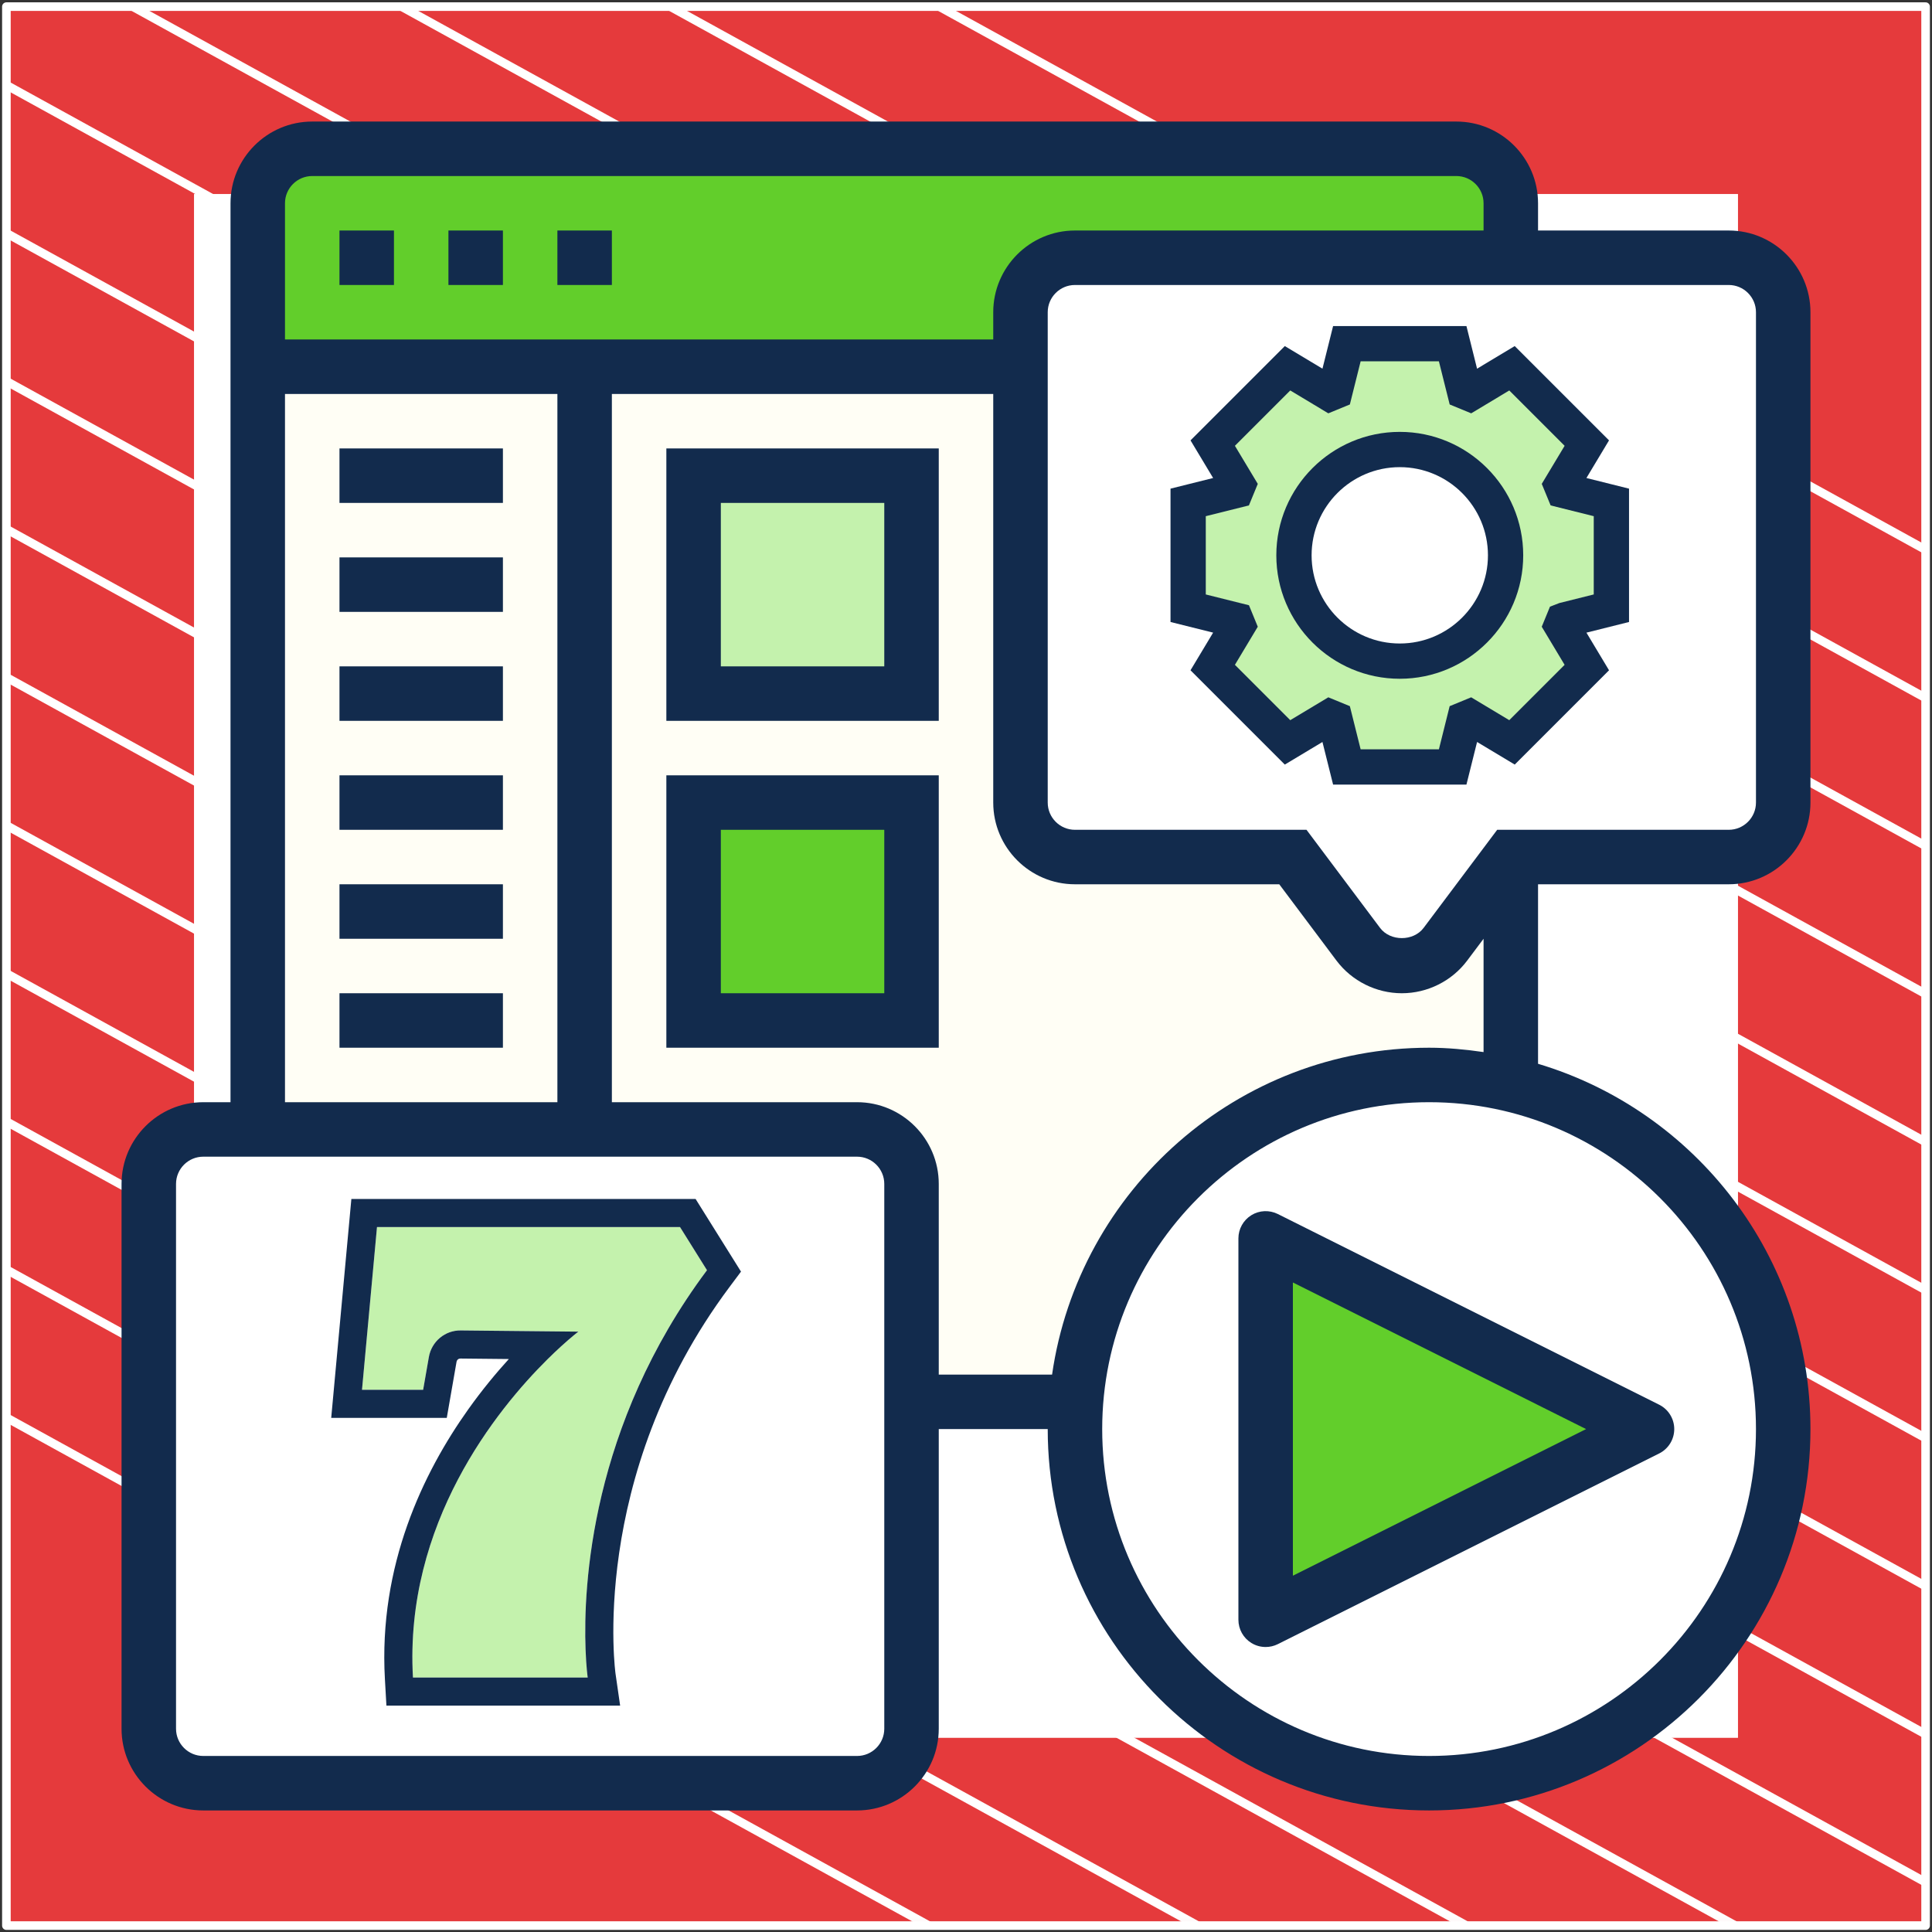
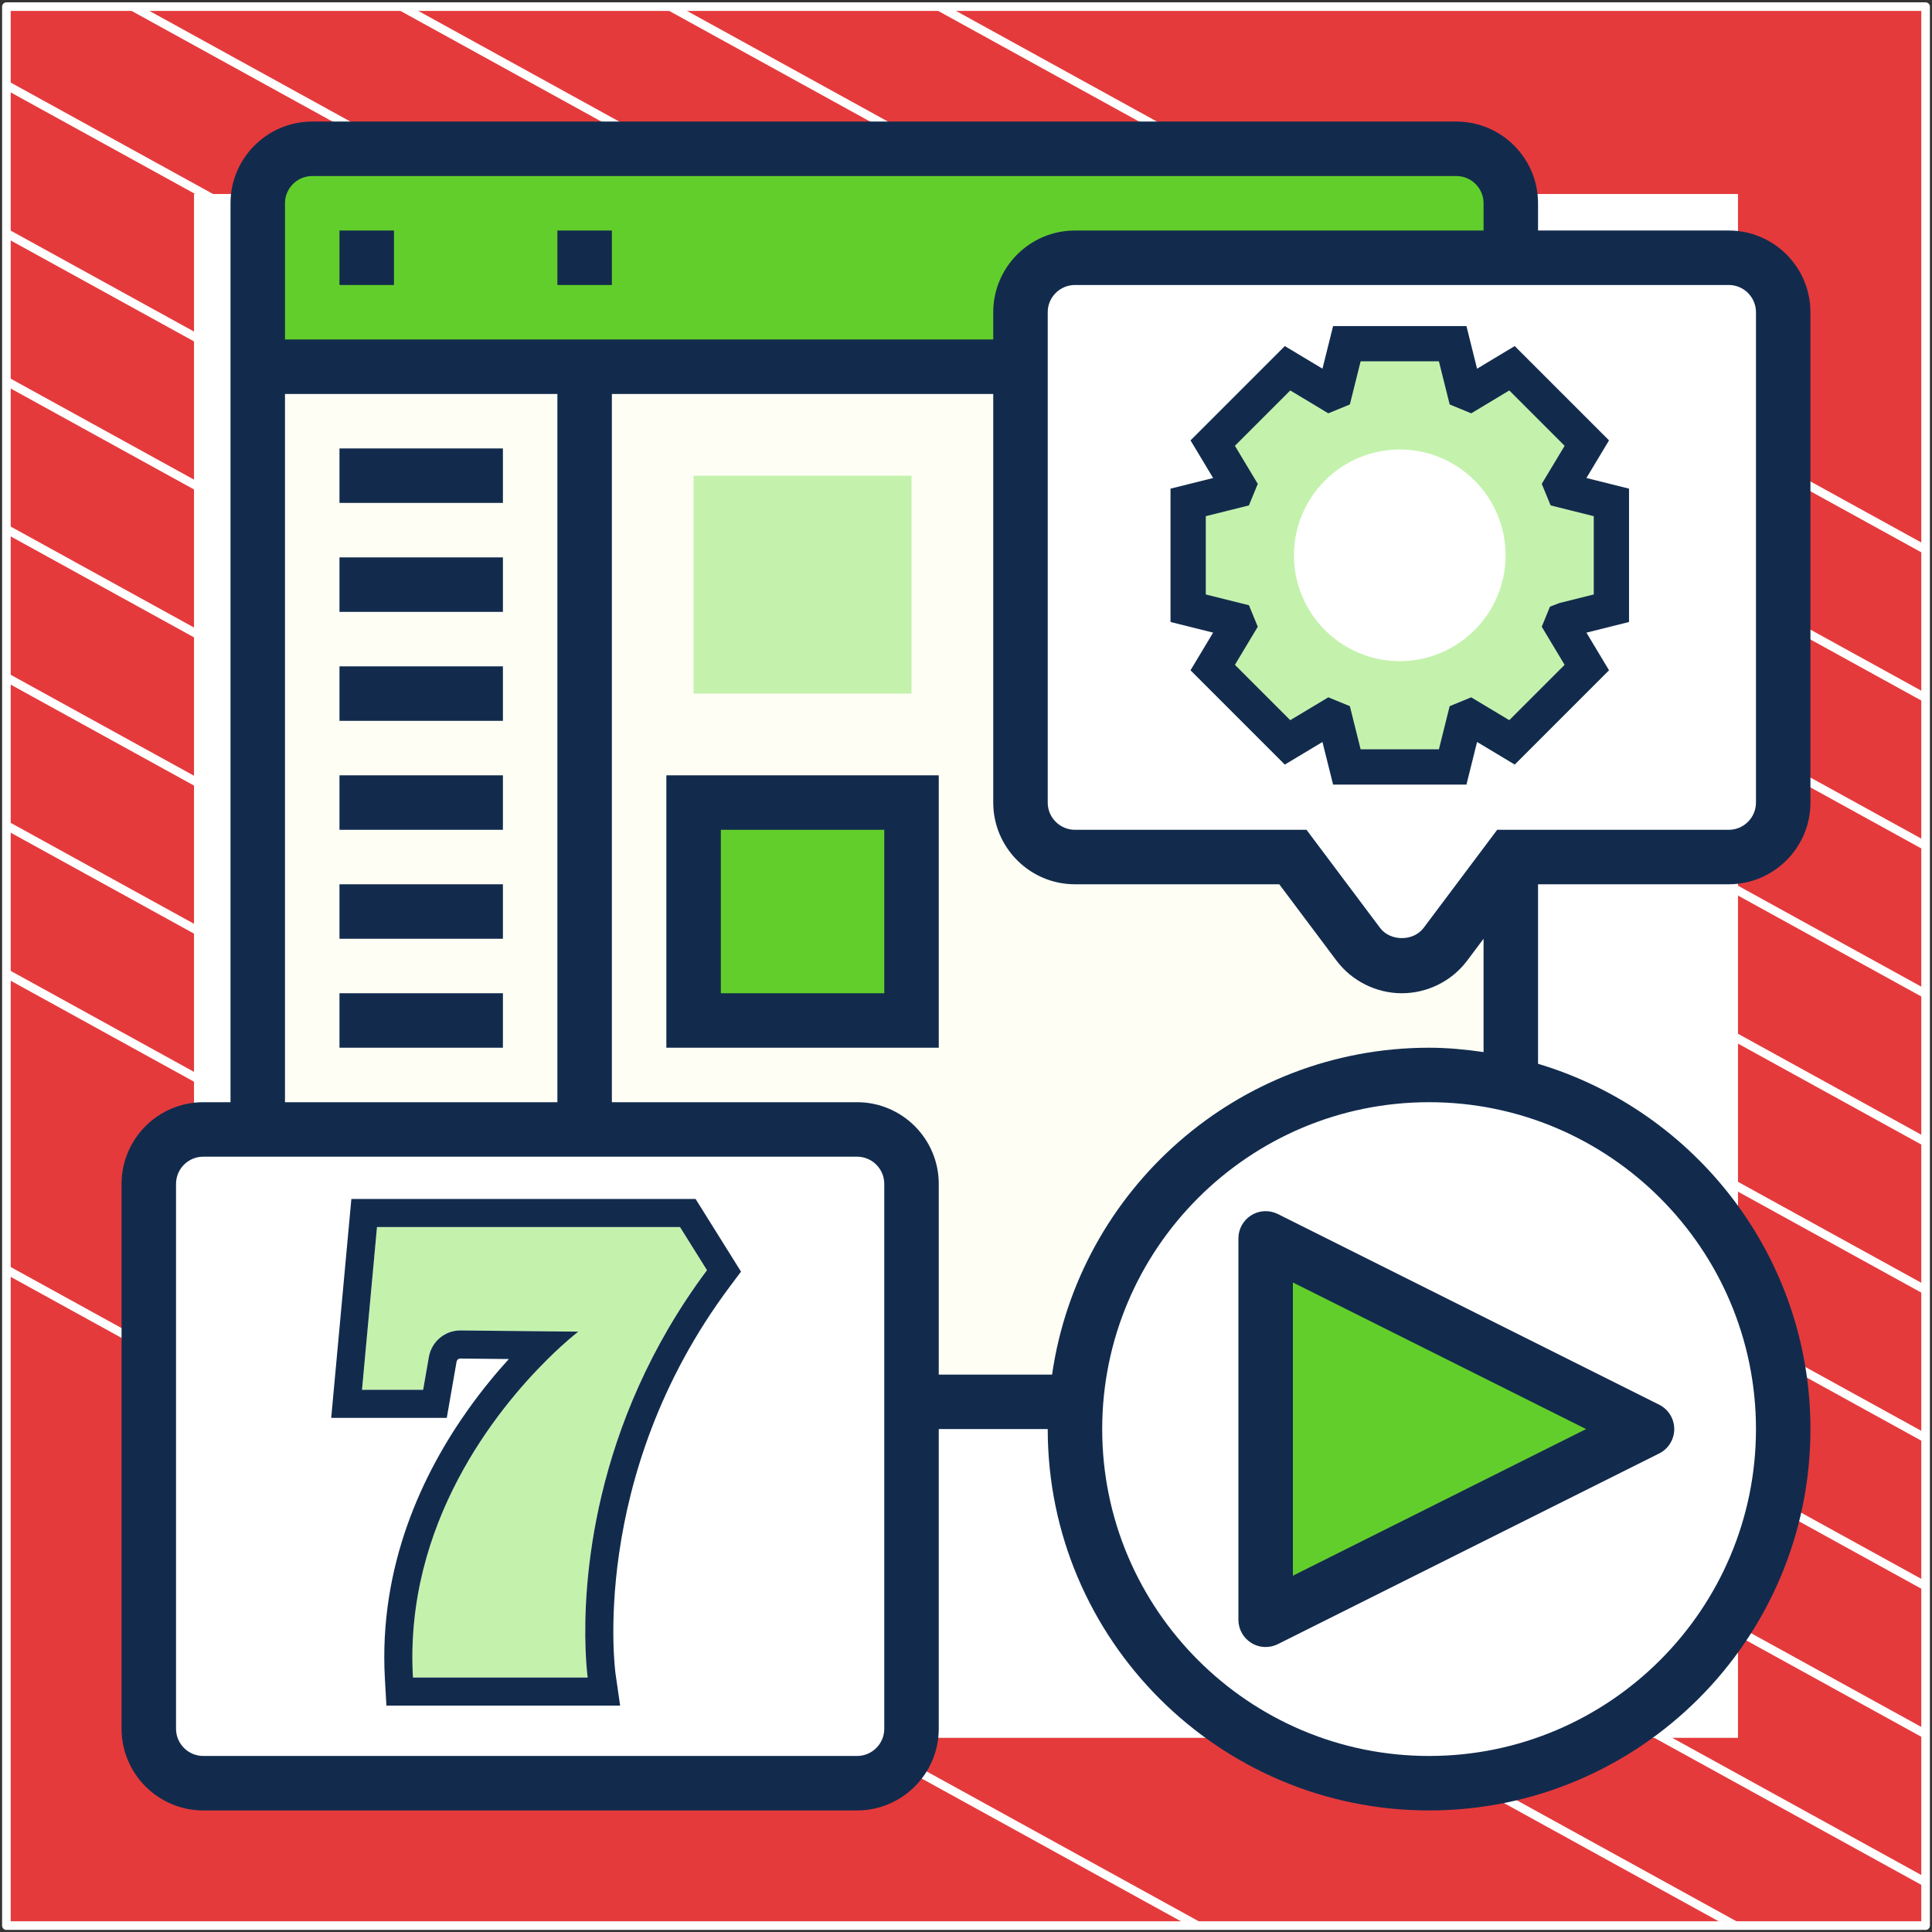
<svg xmlns="http://www.w3.org/2000/svg" width="302" height="302" viewBox="0 0 302 302" fill="none">
  <rect x="0" y="0" width="302" height="302" fill="#333333" stroke="none" />
  <path d="M301 1.038H1V301H301V1.038Z" fill="#E53A3C" stroke="white" stroke-width="1.346" stroke-linejoin="round" />
  <mask id="mask0_575_112030" style="mask-type:luminance" maskUnits="userSpaceOnUse" x="1" y="1" width="300" height="300">
    <path d="M301 1H1V300.962H301V1Z" fill="white" />
  </mask>
  <g mask="url(#mask0_575_112030)">
-     <path d="M-285.023 64.085L219.795 342.085" stroke="white" stroke-width="1.346" stroke-miterlimit="10" />
    <path d="M-263.954 52.544L240.932 330.582" stroke="white" stroke-width="1.346" stroke-miterlimit="10" />
-     <path d="M-242.819 41.04L261.999 319.04" stroke="white" stroke-width="1.346" stroke-miterlimit="10" />
    <path d="M-221.682 29.536L283.136 307.536" stroke="white" stroke-width="1.346" stroke-miterlimit="10" />
    <path d="M-200.545 18.032L304.272 296.032" stroke="white" stroke-width="1.346" stroke-miterlimit="10" />
    <path d="M-179.41 6.528L325.409 284.528" stroke="white" stroke-width="1.346" stroke-miterlimit="10" />
    <path d="M-158.273 -5.014L346.545 273.024" stroke="white" stroke-width="1.346" stroke-miterlimit="10" />
    <path d="M-137.205 -16.518L367.613 261.483" stroke="white" stroke-width="1.346" stroke-miterlimit="10" />
    <path d="M-116.069 -28.021L388.749 249.979" stroke="white" stroke-width="1.346" stroke-miterlimit="10" />
    <path d="M-94.932 -39.525L409.886 238.475" stroke="white" stroke-width="1.346" stroke-miterlimit="10" />
    <path d="M-73.796 -51.029L431.023 226.971" stroke="white" stroke-width="1.346" stroke-miterlimit="10" />
    <path d="M-52.659 -62.533L452.159 215.467" stroke="white" stroke-width="1.346" stroke-miterlimit="10" />
    <path d="M-31.591 -74.075L473.227 203.963" stroke="white" stroke-width="1.346" stroke-miterlimit="10" />
    <path d="M-10.454 -85.579L494.363 192.422" stroke="white" stroke-width="1.346" stroke-miterlimit="10" />
  </g>
  <path d="M271 31H31V270.975H271V31Z" fill="white" stroke="white" stroke-width="1.346" stroke-miterlimit="10" />
  <path d="M159.516 48.807V57.323H91.387H40.29V31.774C40.29 27.091 44.123 23.258 48.806 23.258H227.645C232.329 23.258 236.161 27.091 236.161 31.774V40.291H168.032C163.348 40.291 159.516 44.123 159.516 48.807Z" fill="#62CE2B" />
  <path d="M225.942 147.594C224.324 149.723 221.812 151 219.129 151C216.446 151 213.934 149.723 212.316 147.594L202.097 133.968H168.032C163.348 133.968 159.516 130.136 159.516 125.452V57.323H40.29V176.549H133.968C138.652 176.549 142.484 180.381 142.484 185.065V219.129H168.203C170.374 190.558 194.262 168.032 223.387 168.032C227.773 168.032 232.074 168.543 236.161 169.523V133.968L225.942 147.594Z" fill="#FFFEF5" />
  <path d="M108.419 125.452H142.484V159.516H108.419V125.452Z" fill="#62CE2B" />
  <path d="M108.419 74.355H142.484V108.419H108.419V74.355Z" fill="#C4F2AD" />
  <path d="M278.742 48.807V125.452C278.742 130.136 274.91 133.968 270.226 133.968H236.161L225.942 147.594C224.324 149.723 221.812 151 219.129 151C216.446 151 213.934 149.723 212.316 147.594L202.097 133.968H168.032C163.348 133.968 159.516 130.136 159.516 125.452V57.323V48.807C159.516 44.123 163.348 40.291 168.032 40.291H236.161H270.226C274.91 40.291 278.742 44.123 278.742 48.807Z" fill="white" />
  <path d="M236.161 169.523C260.56 175.271 278.742 197.2 278.742 223.388C278.742 253.96 253.96 278.742 223.387 278.742C192.814 278.742 168.032 253.96 168.032 223.388C168.032 221.94 168.075 220.535 168.202 219.129C170.374 190.558 194.262 168.033 223.387 168.033C227.773 168.033 232.073 168.544 236.161 169.523Z" fill="white" />
  <path d="M142.484 219.129V270.226C142.484 274.91 138.652 278.742 133.968 278.742H31.774C27.09 278.742 23.258 274.91 23.258 270.226V185.065C23.258 180.381 27.09 176.549 31.774 176.549H40.29H91.387H133.968C138.652 176.549 142.484 180.381 142.484 185.065V219.129Z" fill="white" />
  <path d="M257.452 223.388L197.839 253.194V193.581L257.452 223.388Z" fill="#62CE2B" />
  <path d="M195.599 189.957C194.347 190.736 193.581 192.103 193.581 193.58V253.193C193.581 254.671 194.347 256.038 195.599 256.817C196.284 257.238 197.059 257.451 197.839 257.451C198.49 257.451 199.142 257.302 199.742 257.004L259.355 227.198C260.798 226.474 261.71 225.001 261.71 223.387C261.71 221.773 260.798 220.3 259.355 219.576L199.742 189.769C198.426 189.114 196.855 189.177 195.599 189.957ZM202.097 200.47L247.93 223.387L202.097 246.304V200.47Z" fill="#122B4D" />
  <path d="M270.226 138.226C277.269 138.226 283 132.494 283 125.452V48.806C283 41.764 277.269 36.032 270.226 36.032H240.419V31.774C240.419 24.731 234.688 19 227.645 19H48.806C41.764 19 36.032 24.731 36.032 31.774V172.29H31.774C24.731 172.29 19 178.022 19 185.065V270.226C19 277.269 24.731 283 31.774 283H133.968C141.011 283 146.742 277.269 146.742 270.226V223.387H163.774C163.774 256.259 190.515 283 223.387 283C256.259 283 283 256.259 283 223.387C283 196.438 265.01 173.636 240.419 166.286V138.226H270.226ZM274.484 48.806V125.452C274.484 127.802 272.572 129.71 270.226 129.71H234.032L222.531 145.043C220.934 147.172 217.319 147.172 215.723 145.043L204.226 129.71H168.032C165.686 129.71 163.774 127.802 163.774 125.452V48.806C163.774 46.456 165.686 44.548 168.032 44.548H270.226C272.572 44.548 274.484 46.456 274.484 48.806ZM48.806 27.516H227.645C229.991 27.516 231.903 29.424 231.903 31.774V36.032H168.032C160.989 36.032 155.258 41.764 155.258 48.806V53.065H44.548V31.774C44.548 29.424 46.46 27.516 48.806 27.516ZM44.548 61.581H87.129V172.29H44.548V61.581ZM138.226 270.226C138.226 272.576 136.314 274.484 133.968 274.484H31.774C29.428 274.484 27.516 272.576 27.516 270.226V185.065C27.516 182.714 29.428 180.806 31.774 180.806H133.968C136.314 180.806 138.226 182.714 138.226 185.065V270.226ZM274.484 223.387C274.484 251.563 251.563 274.484 223.387 274.484C195.211 274.484 172.29 251.563 172.29 223.387C172.29 195.211 195.211 172.29 223.387 172.29C251.563 172.29 274.484 195.211 274.484 223.387ZM223.387 163.774C193.415 163.774 168.607 186.031 164.455 214.871H146.742V185.065C146.742 178.022 141.011 172.29 133.968 172.29H95.645V61.581H155.258V125.452C155.258 132.494 160.989 138.226 168.032 138.226H199.968L208.91 150.153C211.307 153.35 215.131 155.258 219.129 155.258C223.132 155.258 226.951 153.35 229.344 150.153L231.903 146.742V164.455C229.114 164.051 226.287 163.774 223.387 163.774Z" fill="#122B4D" />
  <path d="M53.065 36.032H61.581V44.548H53.065V36.032Z" fill="#122B4D" />
  <path d="M87.129 36.032H95.645V44.548H87.129V36.032Z" fill="#122B4D" />
-   <path d="M70.097 36.032H78.613V44.548H70.097V36.032Z" fill="#122B4D" />
  <path d="M53.065 70.097H78.613V78.613H53.065V70.097Z" fill="#122B4D" />
  <path d="M53.065 87.129H78.613V95.645H53.065V87.129Z" fill="#122B4D" />
  <path d="M53.065 104.161H78.613V112.677H53.065V104.161Z" fill="#122B4D" />
  <path d="M53.065 121.194H78.613V129.71H53.065V121.194Z" fill="#122B4D" />
  <path d="M53.065 138.226H78.613V146.742H53.065V138.226Z" fill="#122B4D" />
  <path d="M53.065 155.258H78.613V163.774H53.065V155.258Z" fill="#122B4D" />
-   <path d="M104.161 112.678H146.742V70.097H104.161V112.678ZM112.677 78.613H138.226V104.162H112.677V78.613Z" fill="#122B4D" />
  <path d="M104.161 163.774H146.742V121.194H104.161V163.774ZM112.677 129.71H138.226V155.258H112.677V129.71Z" fill="#122B4D" />
  <path d="M251.884 95.075V78.535L244.414 76.66C244.303 76.385 244.221 76.11 244.083 75.834L248.052 69.273L236.336 57.558L229.776 61.527C229.5 61.388 229.224 61.306 228.95 61.196L227.075 53.726H210.535L208.66 61.196C208.385 61.306 208.109 61.388 207.833 61.527L201.273 57.558L189.557 69.273L193.527 75.834C193.388 76.11 193.306 76.385 193.196 76.66L185.725 78.535V95.075L193.196 96.95C193.306 97.224 193.388 97.5 193.527 97.776L189.557 104.337L201.273 116.052L207.833 112.083C208.109 112.221 208.385 112.304 208.66 112.414L210.535 119.884H227.075L228.95 112.414C229.224 112.304 229.5 112.221 229.776 112.083L236.336 116.052L248.052 104.337L244.083 97.776C244.221 97.5 244.303 97.224 244.414 96.95L251.884 95.075ZM218.805 103.345C209.68 103.345 202.265 95.93 202.265 86.805C202.265 77.68 209.68 70.265 218.805 70.265C227.929 70.265 235.344 77.68 235.344 86.805C235.344 95.93 227.929 103.345 218.805 103.345Z" fill="#C4F2AD" />
-   <path d="M218.805 106.101C229.445 106.101 238.101 97.445 238.101 86.805C238.101 76.165 229.445 67.509 218.805 67.509C208.165 67.509 199.508 76.165 199.508 86.805C199.508 97.445 208.165 106.101 218.805 106.101ZM218.805 73.022C226.404 73.022 232.588 79.206 232.588 86.805C232.588 94.405 226.404 100.588 218.805 100.588C211.205 100.588 205.022 94.405 205.022 86.805C205.022 79.206 211.205 73.022 218.805 73.022Z" fill="#122B4D" />
  <path d="M186.094 104.775L200.834 119.515L206.718 115.983L208.383 122.641H229.227L230.889 115.981L236.775 119.515L251.515 104.775L247.983 98.892L254.641 97.227V76.383L247.981 74.72L251.513 68.837L236.772 54.097L230.886 57.632L229.227 50.969H208.383L206.72 57.629L200.837 54.097L186.097 68.837L189.629 74.72L182.969 76.383V97.227L189.629 98.889L186.094 104.775ZM188.482 92.922V80.687L195.224 79.003L196.609 75.636L193.035 69.686L201.686 61.035L207.636 64.609L211.003 63.224L212.687 56.482H224.922L226.606 63.224L229.971 64.609L235.923 61.035L244.574 69.686L241 75.636L242.385 79.003L249.127 80.687V92.922L243.754 94.264L242.283 94.832L240.998 97.968L244.571 103.923L235.92 112.574L229.968 109L226.603 110.385L224.922 117.127H212.687L211.003 110.385L207.636 109L201.686 112.574L193.035 103.923L196.609 97.968L195.231 94.609L188.482 92.922Z" fill="#122B4D" />
  <path d="M64.552 262.222H91.866C91.866 262.222 87.181 229.801 110.512 198.552L106.296 191.805H58.929L56.587 217.245H66.144L67.035 212.139C67.456 209.702 69.565 207.922 72.048 207.969L90.413 208.156C90.413 208.109 62.678 229.333 64.552 262.222Z" fill="#C4F2AD" />
  <path fill-rule="evenodd" clip-rule="evenodd" d="M60.403 266.614L60.167 262.472C59.154 244.697 66.152 230.194 73.202 220.291C75.364 217.255 77.548 214.625 79.54 212.437L71.984 212.36L71.965 212.359C71.693 212.354 71.421 212.543 71.362 212.887L71.361 212.892L69.837 221.637H51.773L54.924 187.414H108.73L115.829 198.772L114.031 201.179C102.897 216.091 98.451 231.275 96.785 242.737C95.953 248.468 95.818 253.252 95.889 256.575C95.924 258.236 96.01 259.528 96.085 260.387C96.122 260.816 96.157 261.137 96.181 261.341C96.192 261.443 96.202 261.516 96.207 261.558C96.21 261.58 96.212 261.593 96.213 261.599L96.213 261.602L96.937 266.614H60.403ZM90.413 208.156C90.389 208.165 89.346 208.959 87.689 210.471C87.06 211.045 86.343 211.722 85.559 212.498C77.697 220.295 63.179 238.128 64.552 262.222H91.866C91.866 262.222 91.637 260.637 91.532 257.831C91.163 247.943 92.339 222.892 110.512 198.552L106.296 191.805H58.929L56.587 217.245H66.144L67.035 212.138C67.456 209.702 69.565 207.922 72.048 207.969L90.413 208.156Z" fill="#122B4D" />
</svg>